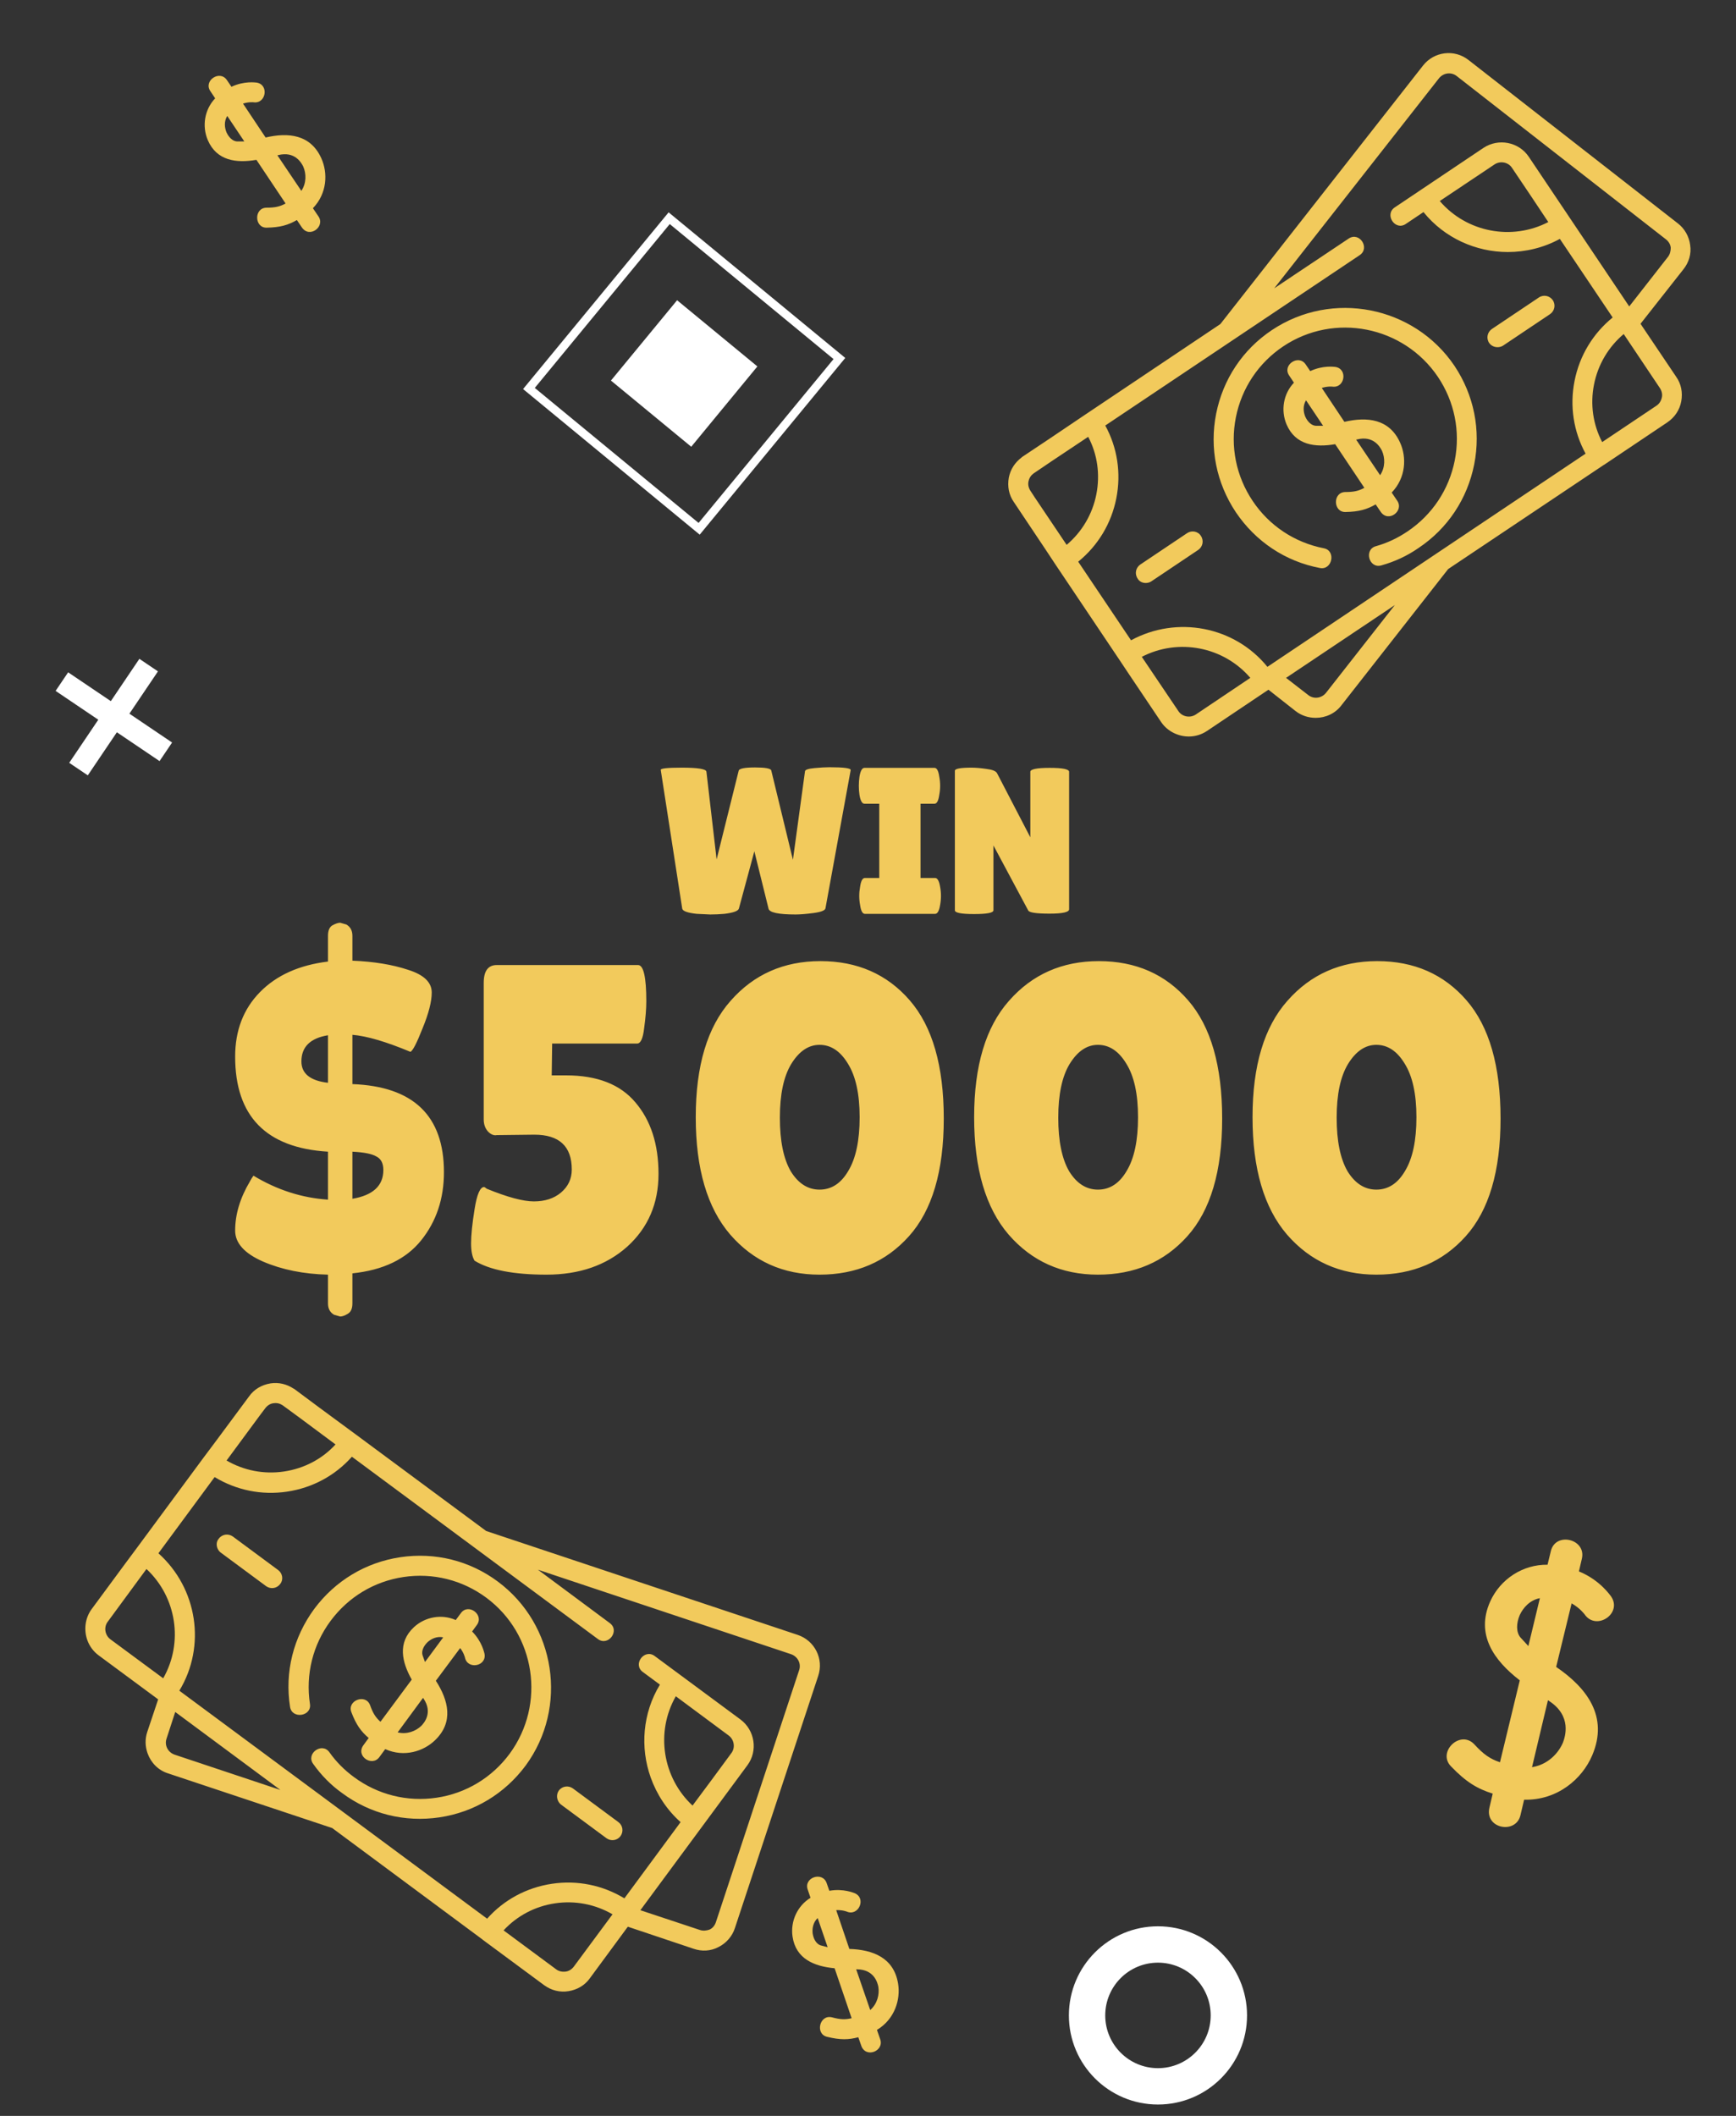
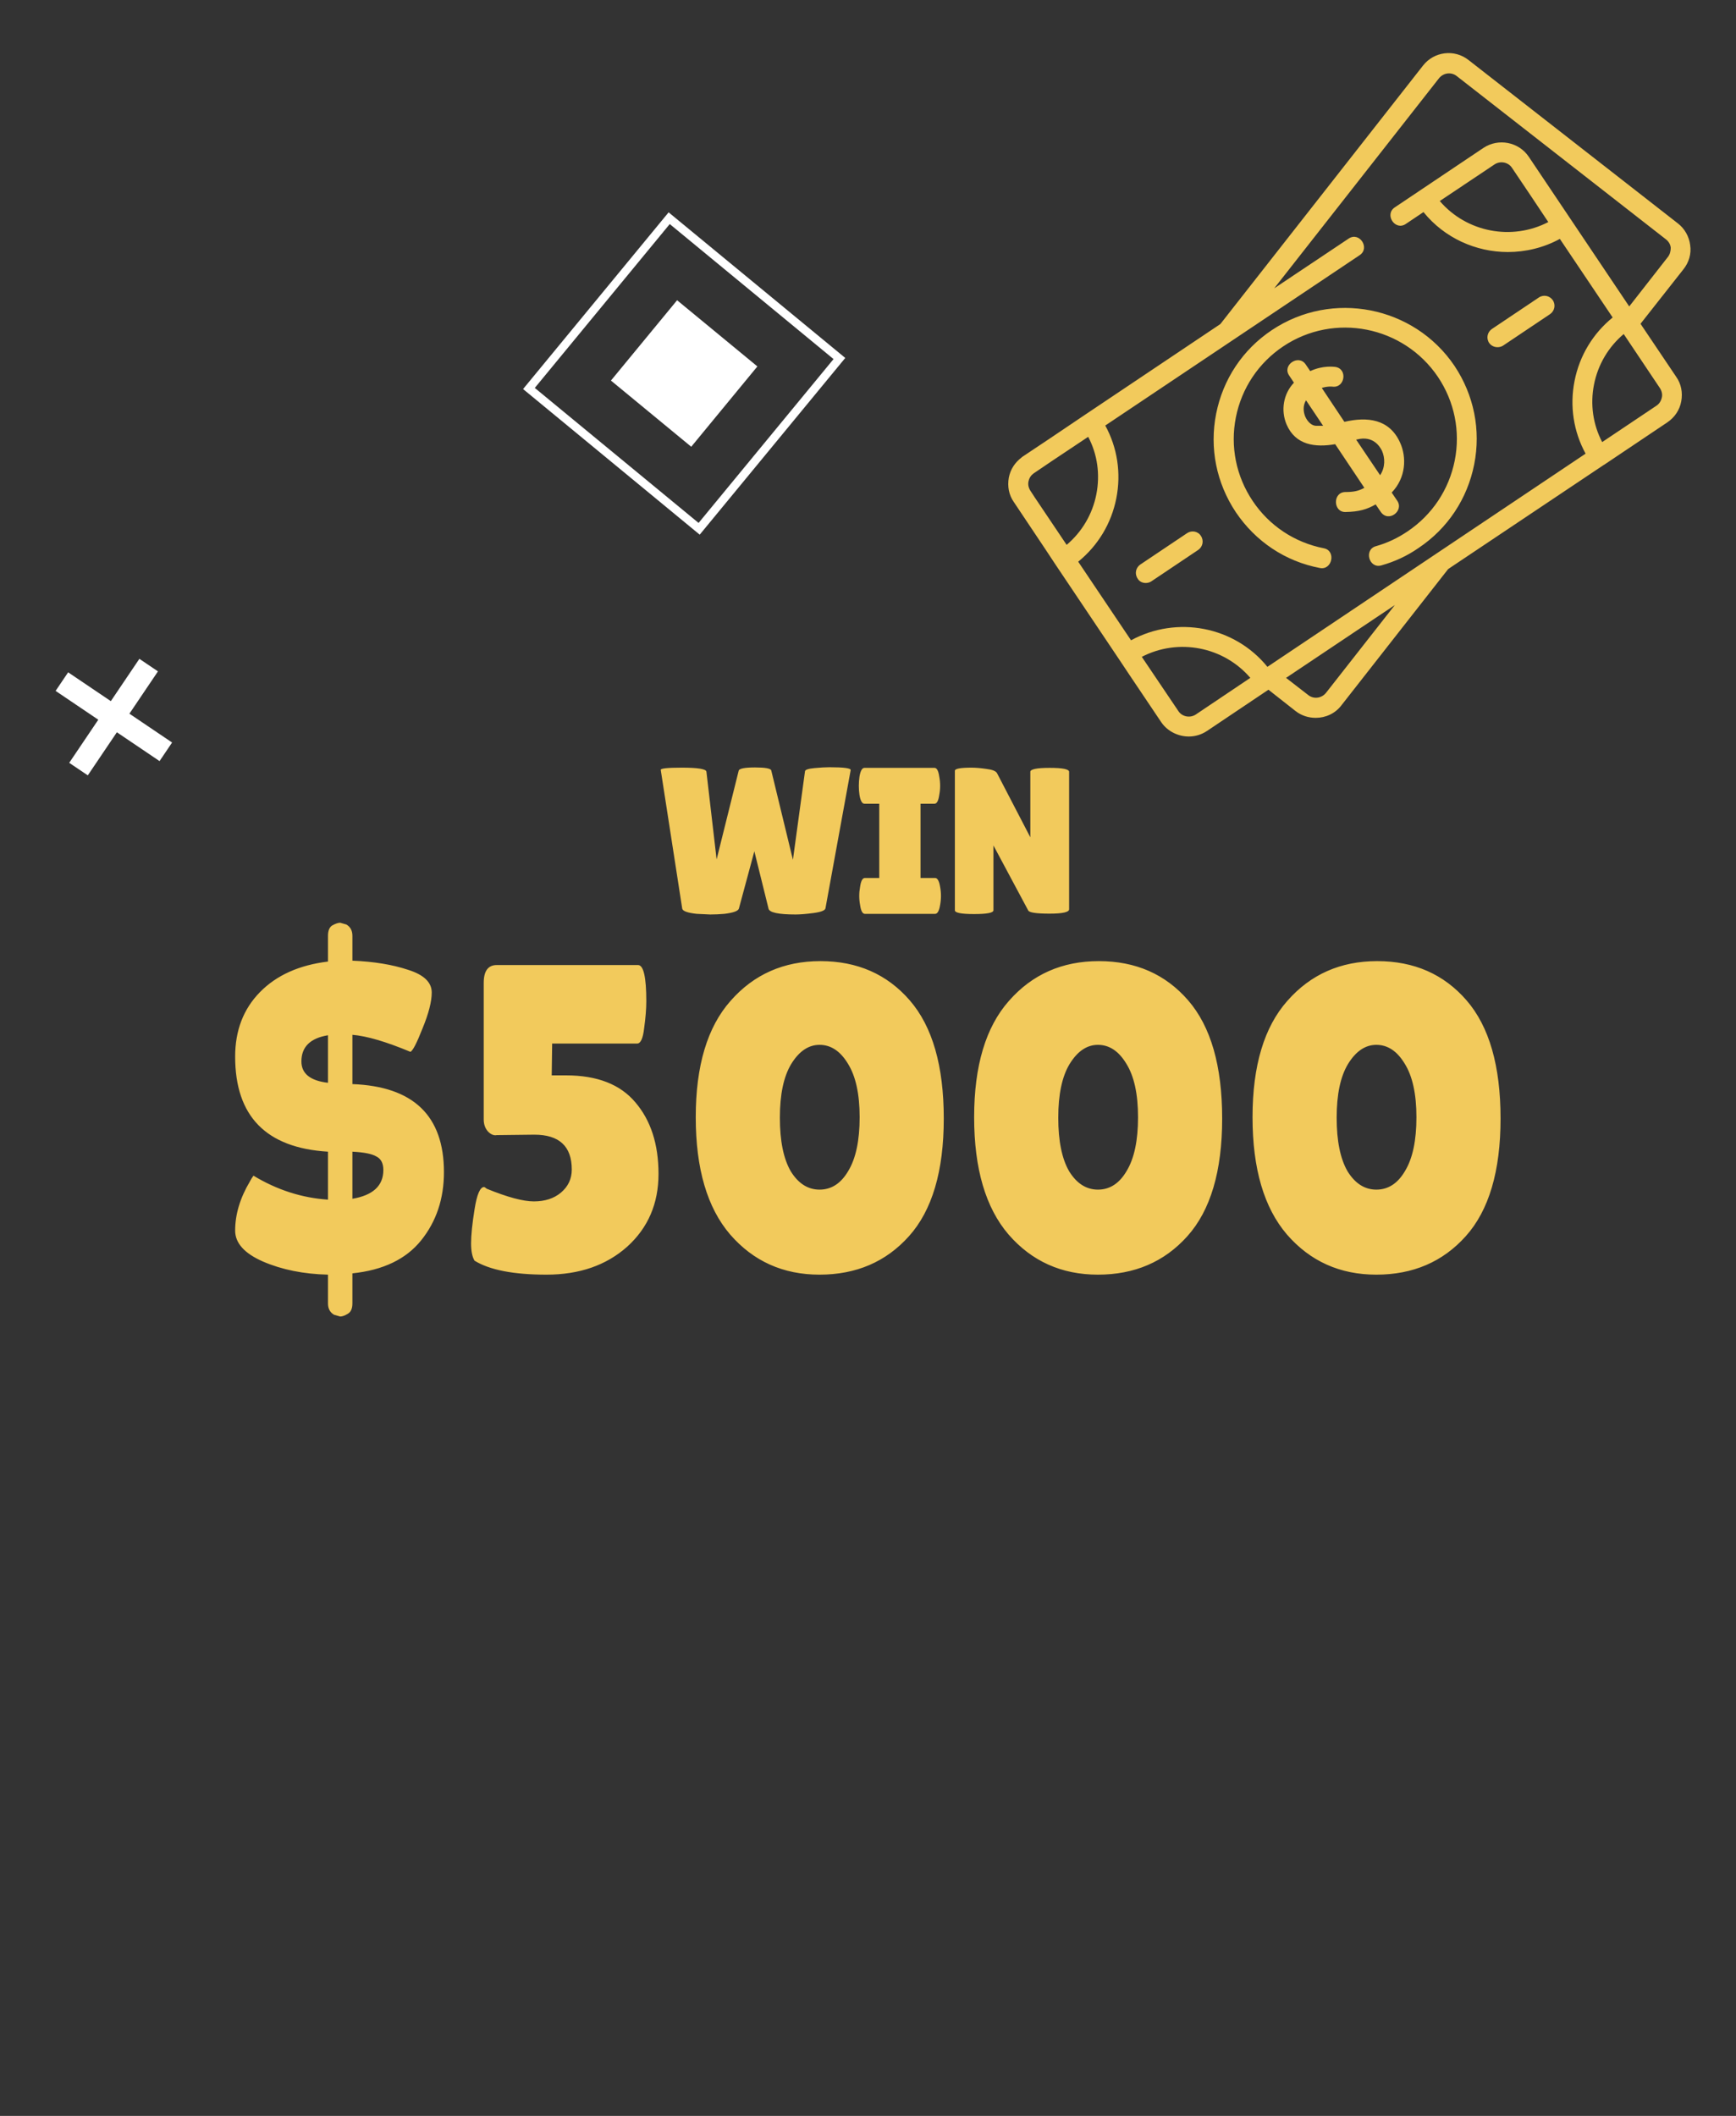
<svg xmlns="http://www.w3.org/2000/svg" width="458" height="558" viewBox="0 0 458 558" fill="none">
  <rect x="0" y="0" width="458" height="558" fill="#333333" stroke="none" />
  <path d="M174.322 203.05C174.212 202.647 176.064 202.445 179.877 202.445C184.094 202.445 186.257 202.793 186.367 203.49L189.062 226.645L194.892 203.215C195.076 202.665 196.506 202.39 199.182 202.39C201.859 202.39 203.289 202.647 203.472 203.16L209.192 226.755L212.382 203.38C212.456 202.977 213.299 202.702 214.912 202.555C216.526 202.408 217.827 202.335 218.817 202.335C222.667 202.335 224.537 202.592 224.427 203.105L217.772 239.57C217.626 240.12 216.581 240.523 214.637 240.78C212.694 241.037 211.117 241.165 209.907 241.165C205.361 241.165 202.977 240.652 202.757 239.625L199.017 224.5L194.947 239.57C194.801 240.23 193.517 240.707 191.097 241C189.851 241.11 188.604 241.165 187.357 241.165L183.837 241C181.417 240.743 180.134 240.285 179.987 239.625L174.322 203.05ZM231.969 231.54V211.96H228.064C227.441 211.96 227.001 211.172 226.744 209.595C226.634 208.825 226.579 208.037 226.579 207.23C226.579 206.423 226.634 205.635 226.744 204.865C227.001 203.288 227.441 202.5 228.064 202.5H246.544C247.168 202.5 247.589 203.288 247.809 204.865C247.956 205.635 248.029 206.423 248.029 207.23C248.029 208.037 247.956 208.825 247.809 209.595C247.589 211.172 247.168 211.96 246.544 211.96H242.859V231.54H246.709C247.333 231.54 247.773 232.328 248.029 233.905C248.176 234.675 248.249 235.463 248.249 236.27C248.249 237.077 248.176 237.865 248.029 238.635C247.773 240.212 247.333 241 246.709 241H228.174C227.551 241 227.129 240.212 226.909 238.635C226.763 237.865 226.689 237.077 226.689 236.27C226.689 235.463 226.763 234.675 226.909 233.905C227.129 232.328 227.551 231.54 228.174 231.54H231.969ZM282.058 239.79C282.058 240.56 280.335 240.945 276.888 240.945C273.442 240.945 271.572 240.67 271.278 240.12L262.093 222.96V240.065C262.093 240.725 260.388 241.055 256.978 241.055C253.605 241.055 251.918 240.725 251.918 240.065V203.27C251.918 202.72 253.367 202.445 256.263 202.445C257.4 202.445 258.72 202.555 260.223 202.775C261.763 202.958 262.698 203.325 263.028 203.875L271.828 220.815V203.545C271.828 202.848 273.533 202.5 276.943 202.5C280.353 202.5 282.058 202.848 282.058 203.545V239.79ZM92.973 246.795V253.35C98.647 253.58 103.553 254.385 107.693 255.765C111.833 257.068 113.903 259.062 113.903 261.745C113.903 264.122 113.098 267.265 111.488 271.175C109.955 275.085 108.882 277.155 108.268 277.385C101.828 274.702 96.73 273.207 92.973 272.9V285.895C109.073 286.508 117.123 294.252 117.123 309.125C117.123 316.102 115.13 322.082 111.143 327.065C107.157 332.048 101.1 334.962 92.973 335.805V343.74C92.973 345.12 92.552 346.04 91.708 346.5C90.942 346.96 90.29 347.19 89.753 347.19L88.143 346.73C87.07 346.117 86.533 345.12 86.533 343.74V336.15C80.093 335.997 74.382 334.847 69.398 332.7C64.492 330.553 62.038 327.832 62.038 324.535C62.038 320.242 63.342 315.91 65.948 311.54C66.178 311.08 66.485 310.582 66.868 310.045C73.078 313.802 79.633 315.91 86.533 316.37V303.72C70.203 302.723 62.038 294.367 62.038 278.65C62.038 271.75 64.223 266.077 68.593 261.63C72.963 257.183 78.943 254.5 86.533 253.58V246.795C86.533 245.415 86.917 244.495 87.683 244.035C88.527 243.575 89.217 243.345 89.753 243.345L91.363 243.805C92.437 244.418 92.973 245.415 92.973 246.795ZM101.138 308.55C101.138 306.787 100.525 305.598 99.298 304.985C98.148 304.295 96.04 303.873 92.973 303.72V316.14C98.417 315.22 101.138 312.69 101.138 308.55ZM79.518 279.915C79.518 283.135 81.857 285.013 86.533 285.55V273.015C81.857 273.782 79.518 276.082 79.518 279.915ZM168.327 254.5C169.784 254.5 170.512 257.682 170.512 264.045C170.512 266.038 170.321 268.415 169.937 271.175C169.631 273.858 169.017 275.2 168.097 275.2H145.672L145.557 283.595H149.352C157.556 283.595 163.651 285.972 167.637 290.725C171.701 295.478 173.732 301.765 173.732 309.585C173.732 317.405 170.972 323.807 165.452 328.79C159.932 333.697 152.841 336.15 144.177 336.15C135.514 336.15 129.189 334.923 125.202 332.47C124.589 331.473 124.282 329.94 124.282 327.87C124.282 325.723 124.589 322.733 125.202 318.9C125.816 314.99 126.659 313.035 127.732 313.035C127.809 313.035 128.039 313.188 128.422 313.495C133.866 315.718 138.006 316.83 140.842 316.83C143.756 316.83 146.132 316.063 147.972 314.53C149.889 312.92 150.847 310.888 150.847 308.435C150.847 302.302 147.551 299.235 140.957 299.235L131.067 299.35C130.301 299.503 129.534 299.197 128.767 298.43C128.001 297.587 127.617 296.513 127.617 295.21V259.215C127.617 256.072 128.767 254.5 131.067 254.5H168.327ZM216.215 336.15C206.631 336.15 198.773 332.623 192.64 325.57C186.583 318.517 183.555 308.205 183.555 294.635C183.555 281.065 186.621 270.83 192.755 263.93C198.888 256.953 206.785 253.465 216.445 253.465C226.181 253.465 234.04 256.915 240.02 263.815C246 270.715 248.99 281.103 248.99 294.98C248.99 308.857 245.923 319.207 239.79 326.03C233.733 332.777 225.875 336.15 216.215 336.15ZM216.215 275.545C213.301 275.545 210.81 277.232 208.74 280.605C206.746 283.902 205.75 288.617 205.75 294.75C205.75 300.883 206.708 305.598 208.625 308.895C210.618 312.115 213.148 313.725 216.215 313.725C219.358 313.725 221.888 312.077 223.805 308.78C225.798 305.483 226.795 300.768 226.795 294.635C226.795 288.502 225.76 283.787 223.69 280.49C221.696 277.193 219.205 275.545 216.215 275.545ZM289.662 336.15C280.079 336.15 272.22 332.623 266.087 325.57C260.03 318.517 257.002 308.205 257.002 294.635C257.002 281.065 260.069 270.83 266.202 263.93C272.335 256.953 280.232 253.465 289.892 253.465C299.629 253.465 307.487 256.915 313.467 263.815C319.447 270.715 322.437 281.103 322.437 294.98C322.437 308.857 319.37 319.207 313.237 326.03C307.18 332.777 299.322 336.15 289.662 336.15ZM289.662 275.545C286.749 275.545 284.257 277.232 282.187 280.605C280.194 283.902 279.197 288.617 279.197 294.75C279.197 300.883 280.155 305.598 282.072 308.895C284.065 312.115 286.595 313.725 289.662 313.725C292.805 313.725 295.335 312.077 297.252 308.78C299.245 305.483 300.242 300.768 300.242 294.635C300.242 288.502 299.207 283.787 297.137 280.49C295.144 277.193 292.652 275.545 289.662 275.545ZM363.109 336.15C353.526 336.15 345.668 332.623 339.534 325.57C333.478 318.517 330.449 308.205 330.449 294.635C330.449 281.065 333.516 270.83 339.649 263.93C345.783 256.953 353.679 253.465 363.339 253.465C373.076 253.465 380.934 256.915 386.914 263.815C392.894 270.715 395.884 281.103 395.884 294.98C395.884 308.857 392.818 319.207 386.684 326.03C380.628 332.777 372.769 336.15 363.109 336.15ZM363.109 275.545C360.196 275.545 357.704 277.232 355.634 280.605C353.641 283.902 352.644 288.617 352.644 294.75C352.644 300.883 353.603 305.598 355.519 308.895C357.513 312.115 360.043 313.725 363.109 313.725C366.253 313.725 368.783 312.077 370.699 308.78C372.693 305.483 373.689 300.768 373.689 294.635C373.689 288.502 372.654 283.787 370.584 280.49C368.591 277.193 366.099 275.545 363.109 275.545Z" fill="#F2CA5C" />
  <path d="M445.912 64.661C445.635 62.374 444.456 60.294 442.654 58.907L387.472 15.858C383.729 12.877 378.321 13.57 375.41 17.314L321.961 85.459L286.467 109.238L276.692 115.824L269.829 120.399C269.69 120.468 269.621 120.538 269.482 120.676C267.749 121.994 266.571 123.796 266.155 125.945C265.739 128.233 266.155 130.52 267.472 132.392L275.722 144.732L278.564 149.03L295.271 173.918L298.044 178.077L306.432 190.555C308.096 192.912 310.868 194.229 313.641 194.229C315.305 194.229 316.969 193.744 318.425 192.773L334.646 181.89L341.787 187.505C343.381 188.753 345.253 189.307 347.125 189.307C349.69 189.307 352.255 188.198 353.918 185.98L382.065 150.069L423.105 122.617C423.174 122.617 423.243 122.547 423.243 122.547L439.881 111.386C441.822 110.069 443.139 108.128 443.555 105.841C443.971 103.553 443.555 101.265 442.238 99.394L432.81 85.39L444.11 71.04C445.566 69.238 446.259 66.949 445.912 64.661ZM289.24 130.38C288.201 135.649 285.427 140.294 281.407 143.69L273.019 131.212L271.84 129.41C271.355 128.647 271.147 127.746 271.355 126.914C271.494 126.151 271.91 125.458 272.534 124.973C272.603 124.904 272.742 124.834 272.811 124.765L277.525 121.576L287.092 115.198C289.518 119.774 290.28 125.112 289.24 130.38ZM315.515 188.404C313.99 189.443 311.841 189.027 310.87 187.502L310.731 187.294L301.234 173.221C310.87 168.23 322.794 170.518 329.864 178.767L315.515 188.404ZM349.83 182.719C348.652 184.175 346.572 184.452 345.116 183.274L339.293 178.768L367.994 159.565L349.83 182.719ZM420.541 101.403C421.58 96.134 424.354 91.489 428.374 88.093L437.941 102.373C438.426 103.136 438.634 104.037 438.426 104.869C438.218 105.77 437.733 106.533 436.97 107.018L422.69 116.585C420.263 111.94 419.501 106.602 420.541 101.403ZM440.02 67.781L429.83 80.814L403.347 41.37C400.713 37.418 395.305 36.378 391.354 39.013L367.993 54.68C365.15 56.551 368.062 60.988 370.904 59.047L375.549 55.928C381.095 62.791 389.414 66.465 397.801 66.465C402.446 66.465 407.229 65.356 411.527 62.999L425.461 83.727C420.262 87.955 416.727 93.778 415.41 100.434C414.093 107.089 415.132 113.813 418.321 119.636L378.877 146.048L334.372 175.858C325.706 165.182 310.524 162.271 298.392 168.857L284.458 148.129C289.658 143.9 293.193 138.077 294.51 131.422C295.827 124.767 294.787 118.043 291.598 112.219L358.704 67.298C361.546 65.426 358.635 60.989 355.792 62.93L336.174 76.032L379.64 20.642C380.819 19.186 382.898 18.909 384.354 20.087L439.536 63.137C440.229 63.691 440.714 64.454 440.784 65.355C440.784 66.187 440.575 67.088 440.02 67.781ZM394.267 43.379C395.792 42.34 397.941 42.755 398.912 44.281L403.764 51.49L408.478 58.561C398.842 63.553 386.919 61.265 379.848 53.015L394.267 43.379ZM335.549 87.055C327.854 92.184 322.655 100.018 320.852 109.099C319.05 118.181 320.922 127.401 326.052 135.096C331.251 142.791 339.085 148.06 348.235 149.793C351.494 150.417 352.533 145.218 349.275 144.594C341.511 143.068 334.856 138.632 330.488 132.115C326.121 125.599 324.527 117.765 326.052 110.07C327.577 102.376 332.014 95.72 338.53 91.353C351.979 82.341 370.279 85.946 379.361 99.394C383.729 105.911 385.323 113.745 383.798 121.439C382.273 129.134 377.836 135.79 371.32 140.157C368.755 141.89 365.982 143.207 363.001 144.039C359.742 144.94 361.198 150.07 364.457 149.1C367.923 148.129 371.25 146.604 374.231 144.524C381.926 139.394 387.125 131.561 388.928 122.479C390.73 113.398 388.858 104.178 383.728 96.482C373.052 80.677 351.426 76.448 335.549 87.055ZM395.099 91.56C395.584 91.56 396.139 91.422 396.555 91.144L408.964 82.826C410.142 81.994 410.489 80.399 409.657 79.152C408.825 77.973 407.23 77.626 405.983 78.458L393.574 86.777C392.395 87.609 392.049 89.204 392.88 90.451C393.435 91.214 394.267 91.56 395.099 91.56ZM313.228 140.573L300.819 148.892C299.64 149.724 299.294 151.318 300.126 152.566C300.542 153.328 301.373 153.744 302.275 153.744C302.76 153.744 303.315 153.606 303.73 153.328L316.14 145.009C317.318 144.178 317.665 142.583 316.833 141.335C316.07 140.088 314.406 139.81 313.228 140.573ZM364.25 134.958C366.261 137.939 370.489 134.75 368.618 132.046L367.162 129.897C370.975 125.946 371.113 120.538 369.38 116.726C366.538 110.417 360.645 109.862 354.684 111.249L348.722 102.306C350.247 101.821 351.426 101.96 351.495 101.96C354.822 102.445 355.654 97.246 352.257 96.76C352.049 96.76 349.068 96.275 345.671 97.869L344.493 96.136C342.621 93.294 338.184 96.275 340.125 99.048L341.373 100.92C338.6 103.831 337.838 108.199 339.432 111.942C341.789 117.419 346.988 118.043 352.257 117.142L359.952 128.649C358.427 129.481 357.179 129.759 354.892 129.759C351.564 129.828 351.703 135.096 354.961 135.027C358.566 134.958 360.645 134.334 362.933 133.017L364.25 134.958ZM347.127 112.288C346.018 112.219 344.978 111.248 344.354 109.862C343.869 108.683 343.661 107.02 344.562 105.564L349.068 112.288L347.127 112.288ZM358.011 115.893C362.378 114.784 364.111 117.904 364.597 118.874C365.429 120.746 365.498 123.242 364.111 125.321L357.803 115.962C357.942 115.893 357.942 115.893 358.011 115.893Z" fill="#F2CA5C" />
-   <path d="M79.641 59.972C81.651 62.953 85.88 59.764 84.008 57.061L82.553 54.911C86.366 50.96 86.504 45.553 84.771 41.74C81.929 35.431 76.036 34.877 70.074 36.263L64.112 27.321C65.638 26.835 66.816 26.974 66.885 26.974C70.213 27.459 71.045 22.26 67.648 21.775C67.44 21.775 64.459 21.289 61.062 22.884L59.884 21.151C58.012 18.309 53.575 21.289 55.516 24.062L56.764 25.934C53.991 28.846 53.228 33.213 54.823 36.957C57.18 42.433 62.379 43.057 67.648 42.156L75.343 53.664C73.818 54.496 72.57 54.773 70.282 54.773C66.955 54.842 67.093 60.111 70.352 60.042C73.956 59.972 76.036 59.348 78.324 58.031L79.641 59.972ZM62.518 37.303C61.409 37.233 60.369 36.263 59.745 34.876C59.26 33.698 59.052 32.034 59.953 30.578L64.459 37.303L62.518 37.303ZM73.402 40.908C77.769 39.798 79.502 42.918 79.987 43.889C80.819 45.76 80.889 48.256 79.502 50.336L73.194 40.977C73.332 40.907 73.332 40.908 73.402 40.908Z" fill="#F2CA5C" />
-   <path d="M392.955 476.678C391.621 482.294 399.985 483.82 401.143 478.67L402.098 474.614C410.91 474.821 417.447 469.104 420.066 462.912C424.426 452.695 418.673 445.133 410.553 439.6L414.632 422.835C416.863 424.108 417.981 425.651 418.056 425.733C421.101 430.19 428.146 425.519 425.026 420.98C424.8 420.734 422.131 416.686 416.555 414.408L417.32 411.132C418.641 405.831 410.296 403.832 409.132 409.14L408.279 412.648C401.825 412.54 395.838 416.388 393.15 422.342C389.245 431.08 394.162 437.899 400.955 443.141L395.732 464.742C393.091 463.846 391.406 462.674 388.919 459.972C385.219 456.118 379.148 462.01 382.772 465.783C386.774 469.965 389.772 471.742 393.815 473.012L392.955 476.678ZM401.109 431.806C399.984 430.42 400 428.137 400.959 425.892C401.823 424.038 403.562 421.983 406.261 421.464L403.219 434.098L401.109 431.806ZM408.686 448.579C414.745 452.531 412.945 457.97 412.327 459.599C411.021 462.616 408.149 465.412 404.185 466.036L408.378 448.409C408.611 448.497 408.611 448.497 408.686 448.579Z" fill="#F2CA5C" />
-   <path d="M227.219 539.483C228.398 542.9 233.333 540.9 232.217 537.788L231.361 535.323C236.09 532.474 237.628 527.258 236.934 523.104C235.811 516.239 230.231 514.171 224.08 513.97L220.61 503.736C222.218 503.66 223.327 504.101 223.394 504.119C226.5 505.454 228.658 500.62 225.484 499.266C225.282 499.212 222.512 497.967 218.799 498.634L218.104 496.645C217.024 493.398 211.94 495.142 213.106 498.34L213.832 500.482C210.383 502.59 208.508 506.634 209.086 510.685C209.954 516.616 214.842 518.572 220.193 519.064L224.681 532.239C222.984 532.652 221.7 532.597 219.478 532.003C216.227 531.207 214.995 536.361 218.178 537.139C221.697 538.007 223.879 537.941 226.443 537.256L227.219 539.483ZM216.47 513.018C215.411 512.663 214.653 511.45 214.407 509.941C214.241 508.671 214.471 507.001 215.724 505.82L218.356 513.522L216.47 513.018ZM226.107 519.345C230.637 519.401 231.511 522.881 231.73 523.95C232.052 525.984 231.472 528.426 229.585 530.086L225.887 519.358C226.039 519.327 226.039 519.327 226.107 519.345Z" fill="#F2CA5C" />
-   <path d="M189.567 513.466C191.628 512.435 193.19 510.625 193.888 508.461L215.851 442.009C217.398 437.48 214.924 432.622 210.419 431.14L128.259 403.749L93.92 378.331L84.428 371.344L77.81 366.421C77.698 366.314 77.609 366.272 77.432 366.188C75.608 364.999 73.515 364.496 71.351 364.828C69.057 365.207 67.043 366.368 65.723 368.239L56.881 380.16L53.79 384.284L35.979 408.393L32.995 412.404L24.069 424.503C22.41 426.863 22.103 429.918 23.036 432.529C23.596 434.096 24.613 435.499 26.017 436.543L41.726 448.154L38.842 456.768C38.204 458.69 38.312 460.639 38.942 462.401C39.805 464.816 41.713 466.859 44.362 467.678L87.652 482.094L127.316 511.498C127.34 511.564 127.428 511.605 127.428 511.605L143.538 523.515C145.432 524.9 147.703 525.487 149.997 525.108C152.291 524.73 154.306 523.568 155.625 521.698L165.637 508.106L182.954 513.916C185.141 514.68 187.53 514.562 189.567 513.466ZM74.945 388.059C69.634 388.854 64.327 387.806 59.775 385.163L68.702 373.064L70.002 371.348C70.557 370.634 71.336 370.135 72.189 370.051C72.954 369.925 73.746 370.083 74.413 370.507C74.502 370.549 74.614 370.656 74.703 370.698L79.292 374.064L88.518 380.925C85.026 384.75 80.257 387.265 74.945 388.059ZM29.152 432.332C27.66 431.246 27.328 429.082 28.438 427.655L28.587 427.454L38.641 413.774C46.585 421.168 48.445 433.165 43.056 442.6L29.152 432.332ZM46.056 462.731C44.289 462.112 43.328 460.247 43.947 458.479L46.23 451.479L73.973 472.041L46.056 462.731ZM146.429 501.943C151.74 501.149 157.048 502.196 161.599 504.839L151.372 518.654C150.818 519.368 150.039 519.867 149.186 519.951C148.267 520.059 147.386 519.859 146.672 519.304L132.857 509.077C136.414 505.229 141.183 502.714 146.429 501.943ZM184.646 508.969L168.943 503.76L197.171 465.545C200.005 461.734 199.165 456.292 195.354 453.458L172.737 436.734C170.018 434.688 166.82 438.923 169.605 440.946L174.106 444.269C169.51 451.802 168.85 460.872 171.674 468.77C173.237 473.144 175.892 477.275 179.558 480.528L164.73 500.627C158.998 497.154 152.325 495.785 145.615 496.785C138.905 497.785 132.923 501.028 128.513 505.991L90.365 477.738L47.313 445.866C54.449 434.112 52.08 418.836 41.795 409.629L56.623 389.531C62.355 393.003 69.028 394.372 75.738 393.372C82.448 392.372 88.43 389.13 92.84 384.167L157.729 432.235C160.448 434.281 163.646 430.046 160.862 428.023L141.92 413.959L208.709 436.244C210.477 436.864 211.438 438.729 210.818 440.496L188.856 506.949C188.567 507.788 188.013 508.502 187.187 508.87C186.404 509.151 185.485 509.257 184.646 508.969ZM192.222 457.671C193.715 458.757 194.047 460.921 192.937 462.348L187.782 469.344L182.71 476.164C174.767 468.77 172.907 456.772 178.295 447.337L192.222 457.671ZM131.331 417.082C123.91 411.562 114.783 409.304 105.625 410.663C96.467 412.023 88.415 416.889 82.896 424.31C77.4 431.796 75.076 440.946 76.524 450.146C77.033 453.424 82.279 452.653 81.77 449.375C80.593 441.551 82.53 433.79 87.196 427.484C91.862 421.178 98.702 417.04 106.461 415.886C114.22 414.732 121.981 416.669 128.287 421.335C141.3 430.966 144.066 449.412 134.459 462.491C129.793 468.797 122.953 472.935 115.194 474.089C107.435 475.243 99.674 473.306 93.368 468.64C90.873 466.808 88.699 464.64 86.912 462.113C84.967 459.348 80.626 462.446 82.637 465.187C84.718 468.124 87.274 470.744 90.236 472.851C97.657 478.37 106.783 480.629 115.941 479.27C125.099 477.91 133.152 473.044 138.671 465.623C149.961 450.249 146.663 428.461 131.331 417.082ZM147.133 474.673C147.296 475.13 147.614 475.605 148.015 475.904L160.025 484.788C161.205 485.618 162.824 485.408 163.718 484.204C164.548 483.024 164.338 481.406 163.134 480.511L151.124 471.627C149.944 470.797 148.326 471.007 147.431 472.211C146.9 472.989 146.853 473.889 147.133 474.673ZM73.422 414.078L61.412 405.193C60.232 404.364 58.614 404.574 57.719 405.777C57.141 406.426 57.029 407.349 57.332 408.198C57.496 408.655 57.813 409.13 58.214 409.428L70.225 418.313C71.405 419.143 73.023 418.932 73.918 417.729C74.836 416.591 74.537 414.931 73.422 414.078ZM95.884 460.233C93.754 463.129 98.18 466.038 100.096 463.365L101.63 461.271C106.634 463.531 111.773 461.841 114.779 458.926C119.763 454.126 118.302 448.391 114.989 443.244L121.403 434.619C122.374 435.892 122.64 437.049 122.663 437.114C123.326 440.411 128.502 439.444 127.816 436.082C127.746 435.886 127.199 432.916 124.554 430.254L125.79 428.561C127.836 425.841 123.536 422.667 121.578 425.428L120.235 427.233C116.56 425.602 112.191 426.354 109.203 429.116C104.839 433.179 106.002 438.284 108.624 442.942L100.378 454.062C99.081 452.906 98.4 451.824 97.63 449.67C96.445 446.56 91.53 448.464 92.692 451.509C93.971 454.88 95.258 456.628 97.269 458.339L95.884 460.233ZM111.467 436.478C111.159 435.41 111.723 434.104 112.818 433.05C113.765 432.196 115.261 431.441 116.936 431.799L112.121 438.306L111.467 436.478ZM111.736 447.94C114.251 451.679 111.897 454.361 111.146 455.145C109.663 456.558 107.337 457.464 104.912 456.858L111.601 447.767C111.713 447.875 111.713 447.875 111.736 447.94Z" fill="#F2CA5C" />
  <path fill-rule="evenodd" clip-rule="evenodd" d="M42.094 200.715L45.402 195.814L34.141 188.212L41.672 177.055L36.772 173.747L29.24 184.904L17.979 177.303L14.671 182.203L25.932 189.805L18.261 201.17L23.161 204.478L30.833 193.113L42.094 200.715Z" fill="white" />
-   <path fill-rule="evenodd" clip-rule="evenodd" d="M305.5 545.412C313.183 545.412 319.412 539.183 319.412 531.5C319.412 523.817 313.183 517.588 305.5 517.588C297.817 517.588 291.588 523.817 291.588 531.5C291.588 539.183 297.817 545.412 305.5 545.412ZM305.5 555C318.479 555 329 544.479 329 531.5C329 518.521 318.479 508 305.5 508C292.521 508 282 518.521 282 531.5C282 544.479 292.521 555 305.5 555Z" fill="white" />
  <rect x="139.545" y="102.452" width="58.188" height="58.188" transform="rotate(-50.513 139.545 102.452)" stroke="white" stroke-width="2.196" />
  <rect x="161.182" y="100.363" width="27.447" height="27.447" transform="rotate(-50.513 161.182 100.363)" fill="white" />
</svg>